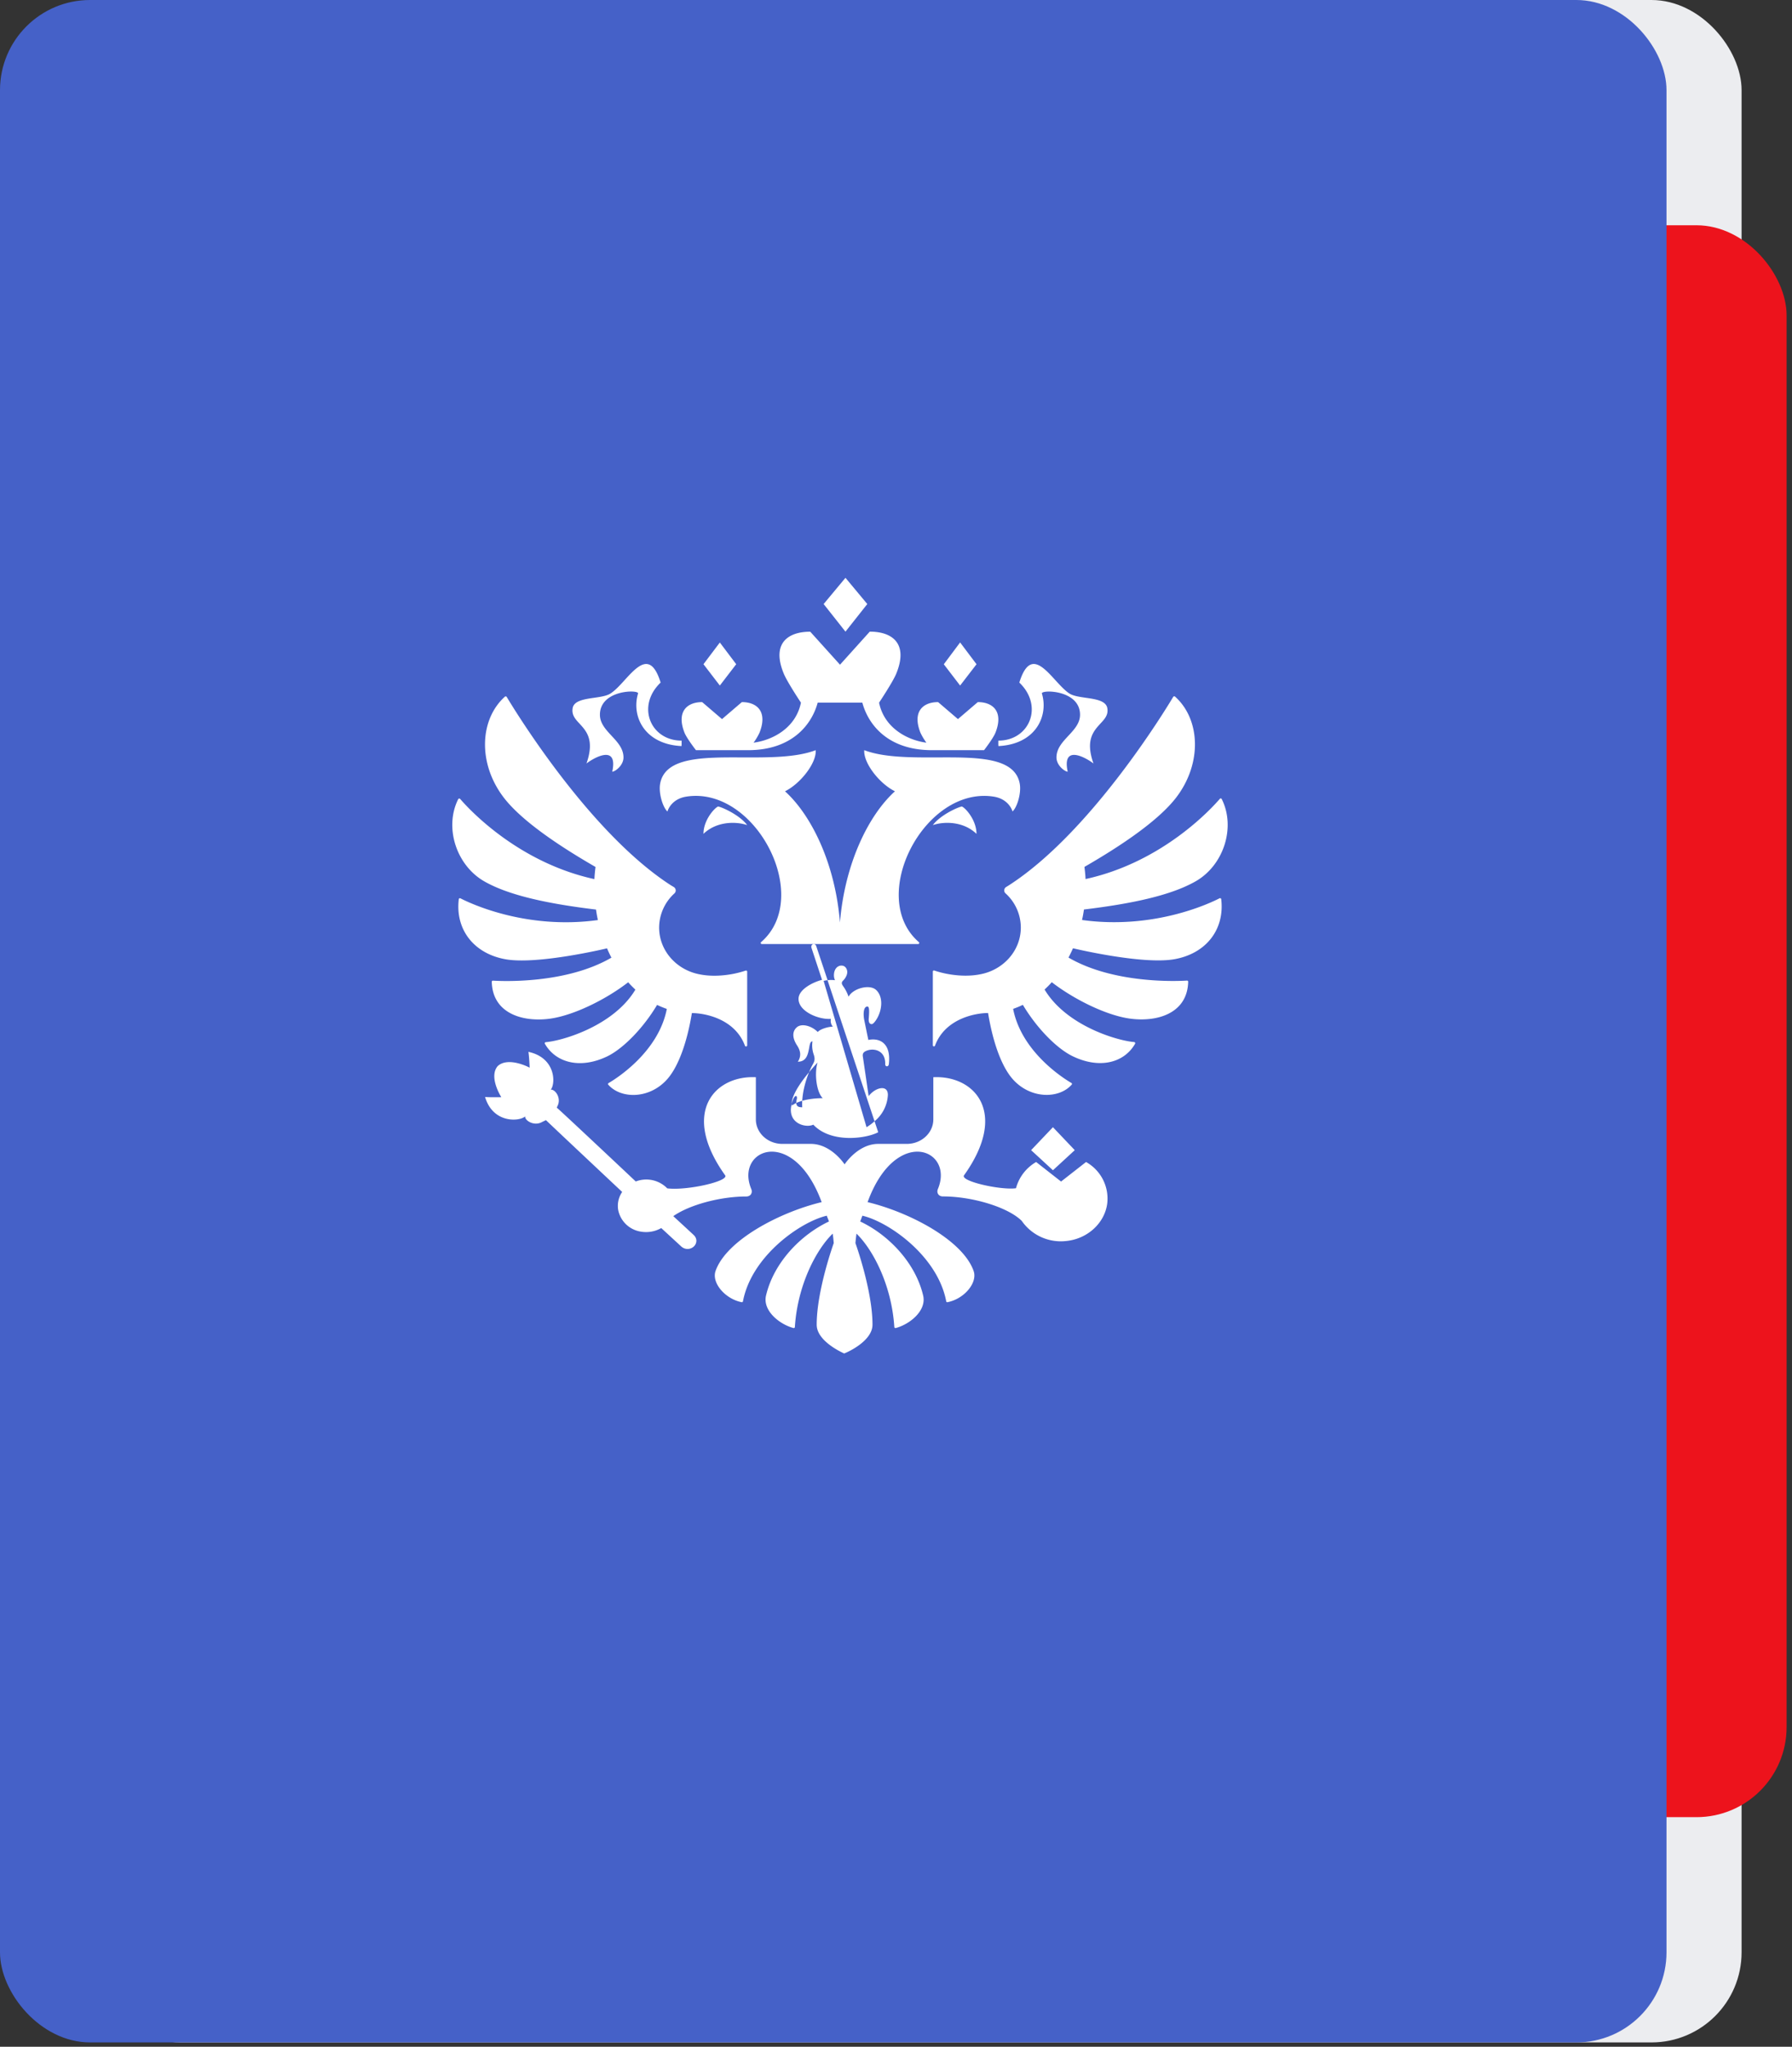
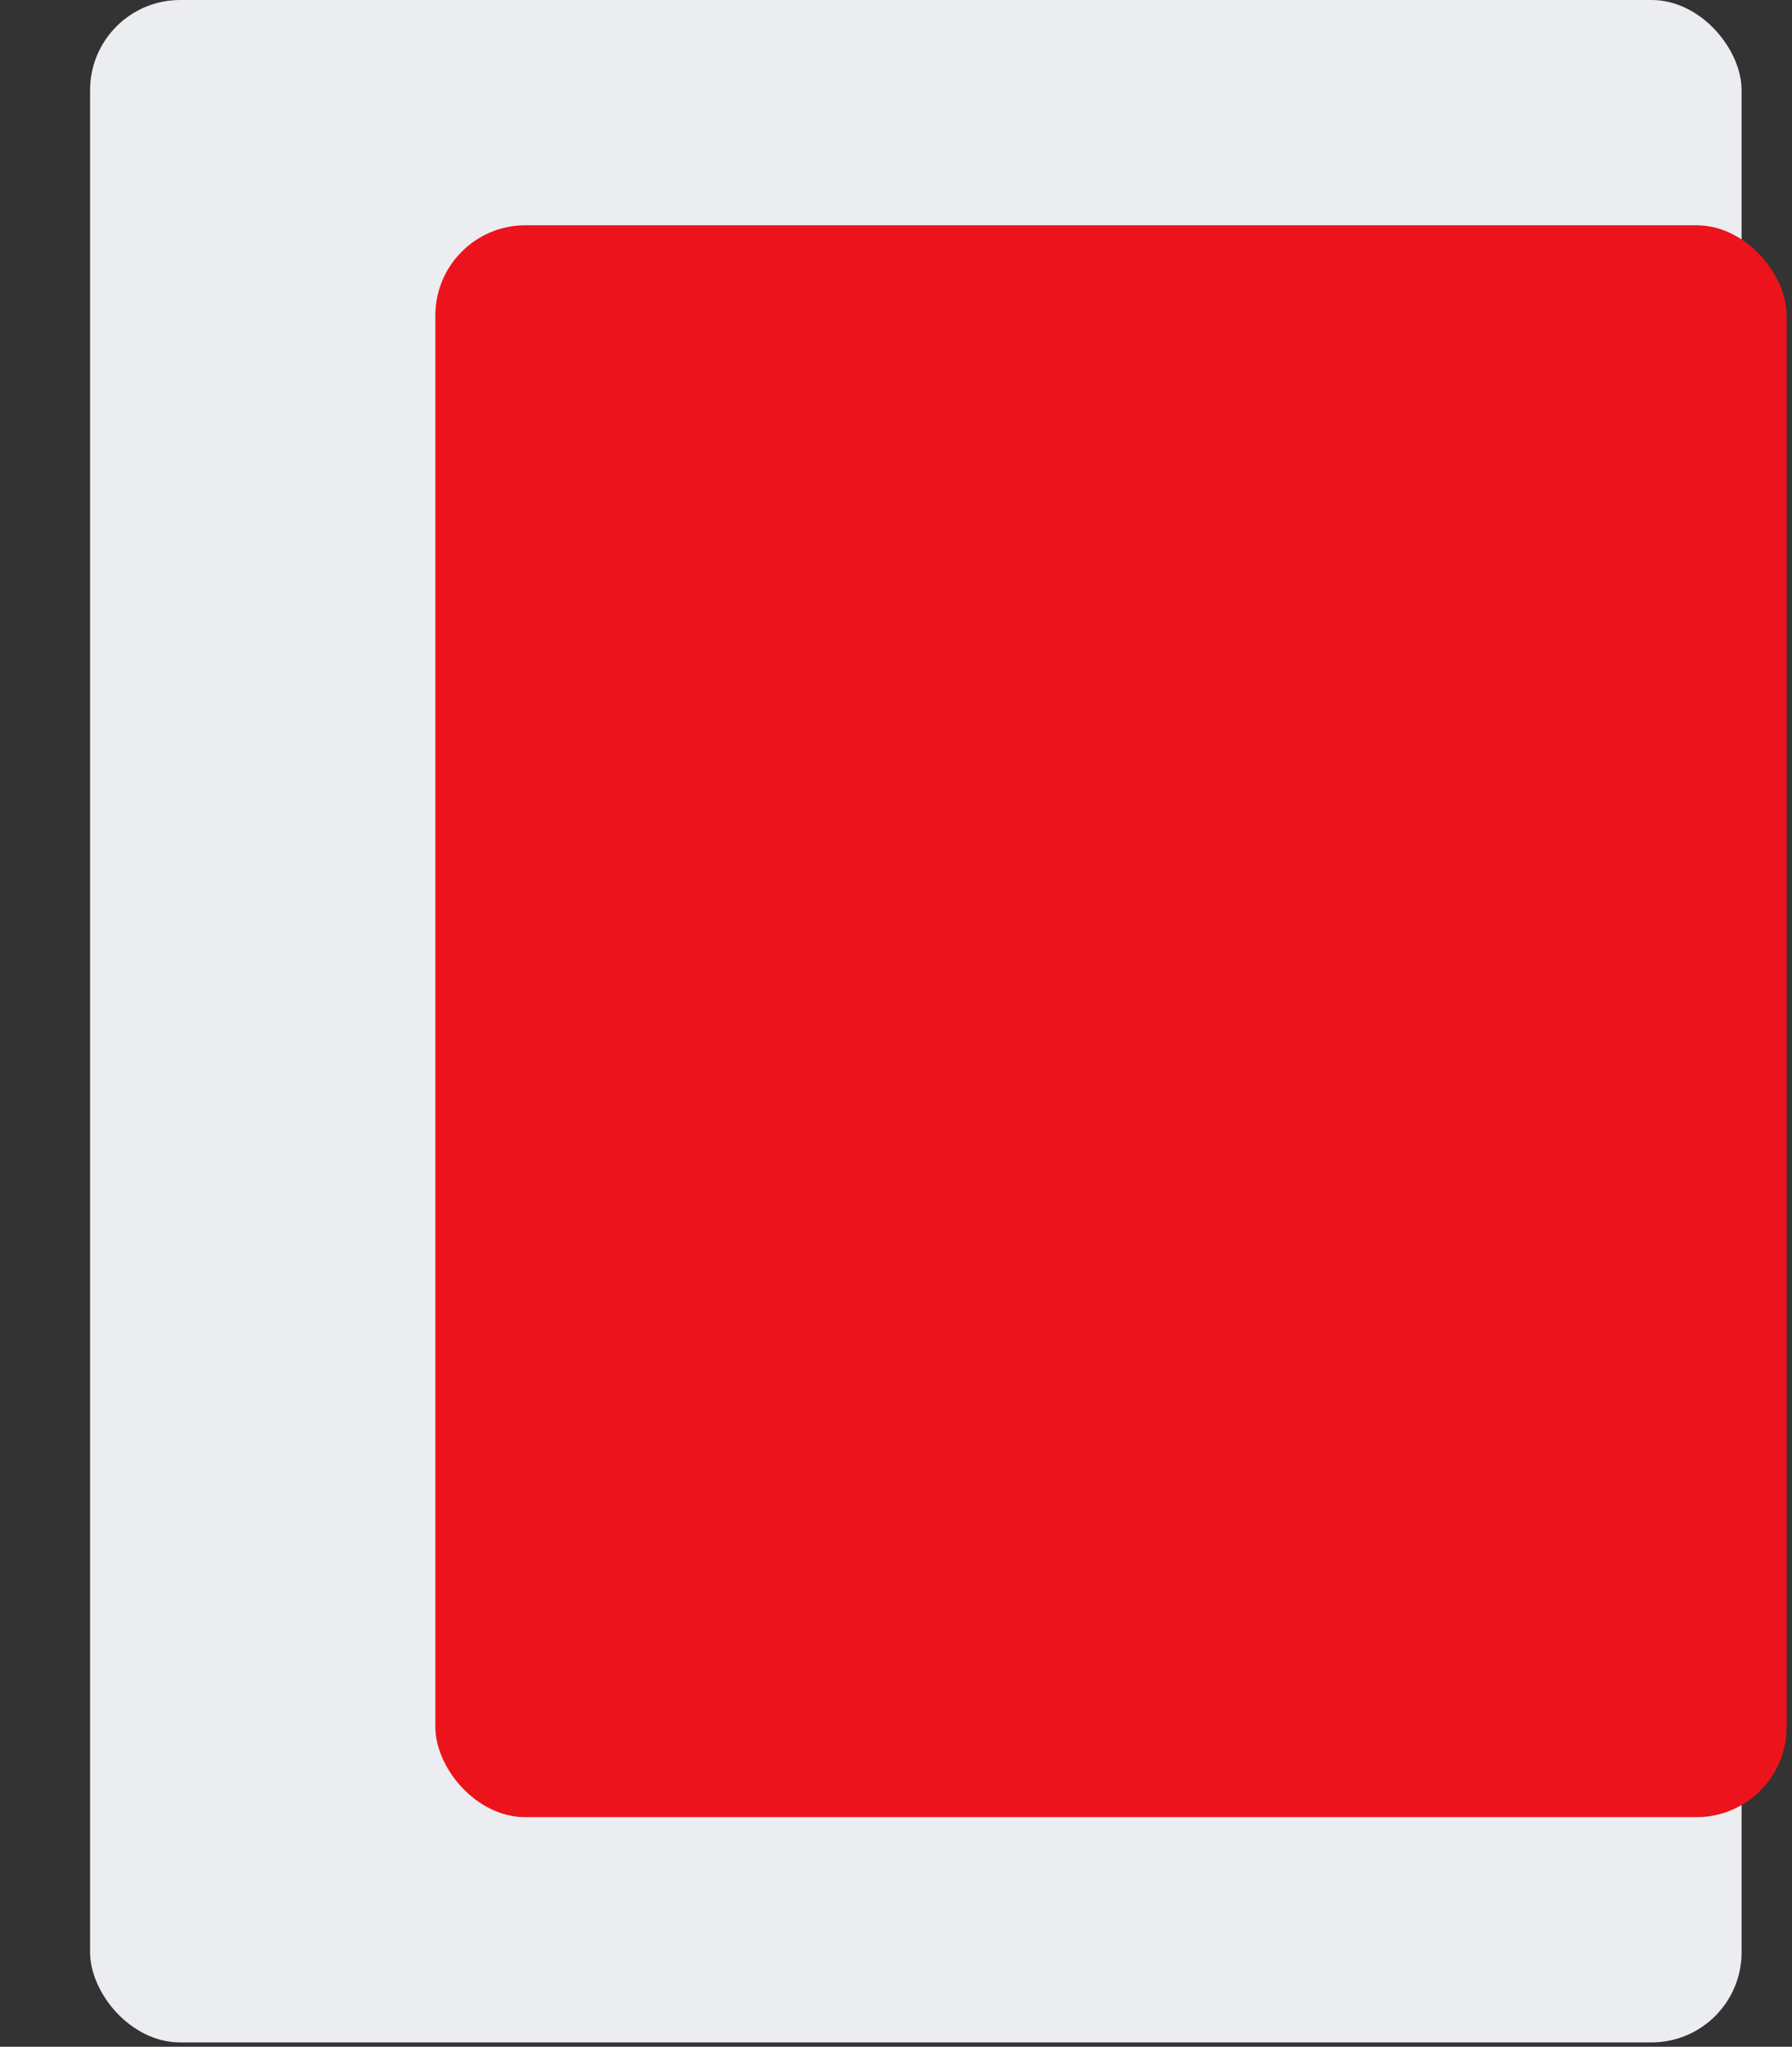
<svg xmlns="http://www.w3.org/2000/svg" fill="none" viewBox="0 0 289 330">
  <rect x="0" y="0" width="289" height="330" fill="#333333" stroke="none" />
  <g clip-path="url(#a)">
    <rect width="266.34" height="329.3" x="14.53" fill="#ECEDF0" rx="14.53" />
    <rect width="217.92" height="256.66" x="70.21" y="36.32" fill="#ED131C" rx="14.53" />
-     <rect width="268.76" height="329.3" fill="#4561C8" rx="14.53" />
-     <path fill="#fff" fill-rule="evenodd" d="m136.35 93.16 3.52 4.23-3.52 4.45-3.52-4.45 3.52-4.23Zm-37.61 31.26c.98-4.56-3.07-2.17-4.16-1.32 1.33-3.77 0-5.21-1.11-6.42-.7-.75-1.3-1.41-1.12-2.5.2-1.2 1.87-1.45 3.49-1.68 1.02-.15 2.03-.3 2.62-.69.73-.47 1.5-1.3 2.26-2.14 2.11-2.31 4.26-4.66 5.82.38-3.96 3.78-1.65 9.36 3.38 9.36 0 0 .02.81-.02.88-6-.3-8.1-4.84-7-8.48.2-.64-6.15-.66-6.15 3.43 0 1.36.93 2.37 1.87 3.38.96 1.03 1.93 2.07 1.93 3.5 0 1.33-1.39 2.3-1.81 2.3Zm69.29-12.6c-.2-.65 6.15-.66 6.15 3.42 0 1.36-.93 2.37-1.87 3.38-.96 1.03-1.93 2.07-1.93 3.5 0 1.33 1.39 2.3 1.81 2.3-.98-4.56 3.07-2.17 4.16-1.32-1.34-3.77 0-5.21 1.1-6.42.7-.75 1.32-1.41 1.13-2.5-.2-1.2-1.87-1.45-3.49-1.68-1.02-.15-2.03-.3-2.63-.69-.72-.47-1.48-1.3-2.25-2.14-2.11-2.31-4.26-4.66-5.82.38 3.96 3.78 1.65 9.36-3.38 9.36 0 0-.03.81.02.88 6-.3 8.1-4.84 7-8.48Zm-16.88 10.3c6.45-.03 12.54-.05 13.31 4.25.27 1.5-.42 3.8-1.17 4.46-.13-.47-.83-2.04-3.04-2.39-11.16-1.75-20.47 16.2-12.06 23.46.12.1.05.31-.12.31h-25.21a.18.18 0 0 1-.12-.31c8.41-7.26-.9-25.22-12.06-23.46-2.2.35-2.91 1.92-3.04 2.4-.75-.67-1.45-2.96-1.18-4.47.77-4.3 6.86-4.28 13.32-4.25 4.23.01 8.62.03 11.77-1.17.15 2.07-2.46 5.4-4.95 6.63 4.26 3.86 8.1 11.65 8.86 21.16.78-9.51 4.6-17.3 8.87-21.16-2.5-1.23-5.1-4.56-4.95-6.63 3.15 1.2 7.54 1.18 11.77 1.17Zm-20.67 50.75c.22-.54.45-1 .64-1.34.3-.52.3-.9.13-1.45a4.5 4.5 0 0 1-.22-2.18c-.35 0-.44.48-.54 1.08-.18.95-.4 2.2-1.82 2.2.62-.98.41-1.8-.14-2.65-.79-1.21-.77-2.28 0-2.92.75-.63 2.33-.25 3.35.78.43-.5 1.73-.86 2.43-.86-.3-.38-.4-.8-.31-1.26-1.92.16-5.22-1.17-5.22-3.22 0-1.53 2.34-2.7 3.79-3.07l-1.7-5.16c-.1-.35.11-.6.35-.6h.04c.15 0 .3.1.37.3l1.84 5.52c-.24.02-.47.06-.64.11l6.92 23.59c.47-.29.9-.6 1.29-.96l.59 1.77c-1.9 1.02-7.58 1.84-10.47-1.22-1 .5-3.62.02-3.62-2.38 0-.23.05-.61.14-1 0 .1.01.21.03.31.2-.16.44-.3.71-.43.02.57.38.69.96.7-.02-.35-.02-.7 0-1.05 1.02-.29 2.22-.42 3.3-.42-1.03-1.03-1.36-4.02-.83-5.75-.48.52-.94 1.04-1.37 1.56Zm-1.1 4.61c.09-1.67.59-3.36 1.1-4.61-1.62 1.95-2.78 3.82-2.8 5.07.09-.34.21-.7.37-.96.32-.52.55-.22.46.2-.07.27-.1.48-.09.65.3-.13.62-.25.96-.35Zm11.66 3.3a5.86 5.86 0 0 0 2.15-4.25c0-1.75-2.09-1.17-3.1.2l-.27-1.85-.66-4.49c-.1-.56.14-.77.5-.94 1.24-.56 3.16-.1 3.1 2.1-.02.5.55.5.59-.01.37-3.3-1.43-4.25-3.31-3.87l-.22-1.06-.42-2.05c-.18-.79-.24-2.28.5-2.28.35 0 .27 1.06.22 1.73l-.02.25c-.03.53.12.85.47.86.21.01.48-.33.64-.55 1.07-1.51 1.32-3.85.06-4.98-1.05-.94-3.7-.24-4.42 1.11a6.53 6.53 0 0 0-.88-1.71c-.25-.36-.31-.6.03-.92.16-.15.64-.74.64-1.35 0-.37-.23-1.04-.95-1.04-.57 0-1.2.5-1.2 1.58 0 .24.05.5.17.78a4.85 4.85 0 0 0-1.2 0l7.58 22.74Zm9.4-47.75c1.78-.6 4.88-.65 7.04 1.41 0-2.2-1.75-4.16-2.36-4.41-.8.16-3.52 1.44-4.68 3Zm-36.99 1.41c2.16-2.06 5.27-2.01 7.05-1.41-1.16-1.56-3.89-2.84-4.69-3-.6.25-2.36 2.2-2.36 4.41Zm44.04-27.34Zm0 0-2.65-3.52-2.63 3.52 2.63 3.43 2.65-3.44Zm15.84 78.34Zm-3.52-3.7 3.52 3.7-3.52 3.24-3.52-3.24 3.52-3.7Zm-51.08-74.65-2.64-3.5-2.64 3.5 2.64 3.44 2.64-3.44Zm1.92 13.86h-8.41c-.03-.03-1.48-1.9-1.85-2.82-1.32-3.36.37-4.93 2.85-4.93l3.2 2.74 3.2-2.74c2.48 0 4.18 1.56 2.85 4.93a9.59 9.59 0 0 1-.96 1.61c2.99-.38 6.8-2.31 7.64-6.45 0 0-2.21-3.32-2.76-4.66-2-4.81.55-6.78 4.26-6.78l4.8 5.32 4.8-5.33c3.7 0 6.25 1.97 4.26 6.8-.55 1.33-2.76 4.65-2.76 4.65.84 4.13 4.65 6.07 7.63 6.45a9.67 9.67 0 0 1-.96-1.61c-1.33-3.36.37-4.93 2.85-4.93l3.2 2.74 3.2-2.74c2.48 0 4.18 1.56 2.85 4.93-.37.93-1.84 2.82-1.84 2.82h-8.41c-7.08 0-10.26-4.1-11.22-7.66h-7.2c-.96 3.55-4.15 7.66-11.22 7.66Zm76.03 23.88c-1.54.8-10.59 5.1-22.18 3.5.13-.55.23-1.12.31-1.69 7.71-.93 13.98-2.26 17.97-4.52 4.56-2.57 6.55-8.72 4.25-13.29-.06-.12-.22-.14-.3-.04-1.26 1.47-9.19 10.22-21.66 12.94-.03-.65-.1-1.3-.18-1.96 6.06-3.49 11.98-7.51 14.8-11.19 4.25-5.56 3.86-12.65-.19-16.27a.2.2 0 0 0-.29.04c-1.28 2.15-13.28 21.85-26.46 30.36l-.48.3a.64.64 0 0 0-.1 1.03 7.46 7.46 0 0 1 2.46 5.5c0 3.76-2.85 6.89-6.62 7.56-1.91.38-4.67.27-7.33-.62-.12-.04-.24.04-.24.16v11.9c0 .19.28.24.35.05 1.62-4.34 6.45-5.26 8.56-5.26.76 4.64 2.12 8.48 3.88 10.55 2.88 3.37 7.57 3.32 9.6 1a.17.17 0 0 0-.04-.27c-1.2-.7-8.04-4.96-9.4-11.95.54-.19 1.06-.4 1.57-.65 2.2 3.7 5.42 7.01 8 8.27 4.35 2.12 8.33 1.1 10.1-2 .06-.12-.02-.25-.15-.27-2.69-.21-10.94-2.61-14.45-8.47.4-.37.8-.76 1.16-1.18 3.68 2.84 8.87 5.36 12.6 5.87 4.35.6 9.28-.8 9.4-5.95 0-.1-.09-.19-.2-.18-1.54.1-11.79.55-19.1-3.71.26-.5.5-.99.72-1.5 0 0 11.03 2.65 16.26 1.78 5.2-.88 8.23-4.8 7.65-9.7a.19.19 0 0 0-.27-.14ZM98.6 154.4c-.25-.49-.49-.99-.7-1.5 0 0-11.04 2.65-16.27 1.78-5.19-.88-8.23-4.8-7.64-9.7.01-.12.15-.2.27-.14 1.55.8 10.59 5.1 22.16 3.5-.12-.56-.22-1.12-.3-1.69-7.71-.93-13.98-2.26-17.97-4.52-4.55-2.57-6.55-8.72-4.25-13.29a.2.2 0 0 1 .31-.03c1.27 1.48 9.19 10.21 21.65 12.93.03-.65.1-1.3.18-1.96-6.06-3.49-11.98-7.51-14.8-11.19-4.25-5.56-3.86-12.65.19-16.27a.2.2 0 0 1 .29.05c1.3 2.16 13.29 21.85 26.45 30.35l.5.3c.37.24.41.74.09 1.03a7.47 7.47 0 0 0-2.46 5.5c0 3.76 2.85 6.89 6.62 7.56 1.91.38 4.67.27 7.33-.62.12-.04.25.04.25.16v11.9c0 .19-.3.24-.36.05-1.62-4.34-6.45-5.26-8.56-5.26-.76 4.64-2.12 8.48-3.88 10.55-2.88 3.37-7.57 3.32-9.6 1a.17.17 0 0 1 .04-.26c1.2-.7 8.04-4.97 9.4-11.96-.53-.19-1.06-.4-1.57-.65-2.2 3.7-5.42 7.01-8 8.28-4.35 2.11-8.33 1.08-10.1-2.02-.06-.1.02-.24.15-.25 2.69-.22 10.94-2.62 14.45-8.47-.4-.38-.8-.77-1.16-1.19-3.68 2.85-8.88 5.36-12.6 5.87-4.35.6-9.28-.8-9.4-5.95 0-.1.09-.19.2-.18 1.55.1 11.8.54 19.1-3.71Zm72.52 36.1-4.02-3.15a6.99 6.99 0 0 0-3.25 4.23c-2.42.34-9.02-1.12-8.38-2.08 7.24-10.13 1.7-16.15-4.95-15.82v6.8c0 2.18-1.92 3.95-4.28 3.95h-4.6c-3.29 0-5.43 3.3-5.43 3.3s-2.15-3.3-5.44-3.3h-4.6c-2.36 0-4.27-1.77-4.27-3.95v-6.8c-6.65-.33-12.19 5.7-4.95 15.82.63.95-6.15 2.49-9.34 2.1a4.72 4.72 0 0 0-5.08-1.11s-12.51-11.78-12.74-11.9l.1-.23c.71-1.33-.38-2.77-1.07-2.67.8-.95.84-5.14-3.6-6.1.13.84.2 2.55.2 2.55s-3.43-1.84-5.16-.25c-1.5 1.78.59 5.01.59 5.01s-1.75.04-2.62-.03c1.27 4.28 5.54 3.97 6.46 3.13-.06.68 1.48 1.65 2.79.87l.57-.27c.1.13 12.29 11.58 12.29 11.58a3.96 3.96 0 0 0-.64 2.92 4.4 4.4 0 0 0 3.5 3.45c1.28.25 2.48 0 3.44-.55l3.23 2.97c.28.26.67.42 1.1.4.8-.06 1.39-.7 1.33-1.42-.03-.33-.2-.62-.43-.83-.05-.06-3.29-3.04-3.29-3.04 2.67-1.86 7.64-3.17 11.77-3.17.72 0 1.06-.61.81-1.2-1.87-4.48 2.15-7.71 6.3-5.08 1.82 1.15 3.66 3.41 5.05 7.19-6.82 1.64-15.38 6.16-17.11 11.1-.67 1.9 1.53 4.5 4.2 5.03.05.01.1 0 .14-.02a.18.18 0 0 0 .08-.12c1.4-7.37 9.37-12.86 13.52-13.8l.1.3.06.12.19.51c-4.52 2.13-8.9 6.6-10.15 11.94-.57 2.44 2.16 4.63 4.42 5.24.11.03.23-.05.23-.16.43-6.74 3.42-12.46 6.1-15.06.08.5.13 1.02.17 1.53 0 0-2.75 7.6-2.75 13.15 0 2.58 3.86 4.38 4.43 4.64.71-.26 4.57-2.06 4.57-4.64 0-5.55-2.75-13.15-2.75-13.15.04-.51.1-1.02.17-1.53 2.68 2.6 5.67 8.32 6.1 15.06 0 .1.12.19.23.16 2.26-.6 5-2.8 4.42-5.24-1.25-5.33-5.63-9.81-10.15-11.94l.15-.39.06-.17.14-.37c4.15.94 12.12 6.43 13.52 13.8 0 .05.03.09.08.12.04.02.09.03.13.02 2.68-.52 4.88-3.12 4.21-5.03-1.73-4.94-10.29-9.46-17.1-11.1 1.38-3.78 3.22-6.04 5.04-7.19 4.15-2.63 8.17.6 6.3 5.07-.25.6.09 1.2.81 1.2 4.67 0 10.42 1.69 12.7 3.93a7.67 7.67 0 0 0 7.16 3.26c3.45-.33 6.25-2.9 6.64-6.09a6.76 6.76 0 0 0-3.42-6.65l-4.03 3.15Z" clip-rule="evenodd" />
  </g>
  <defs>
    <clipPath id="a">
-       <path fill="#fff" d="M0 0h288.13v329.3H0z" />
+       <path fill="#fff" d="M0 0h288.13v329.3H0" />
    </clipPath>
  </defs>
</svg>